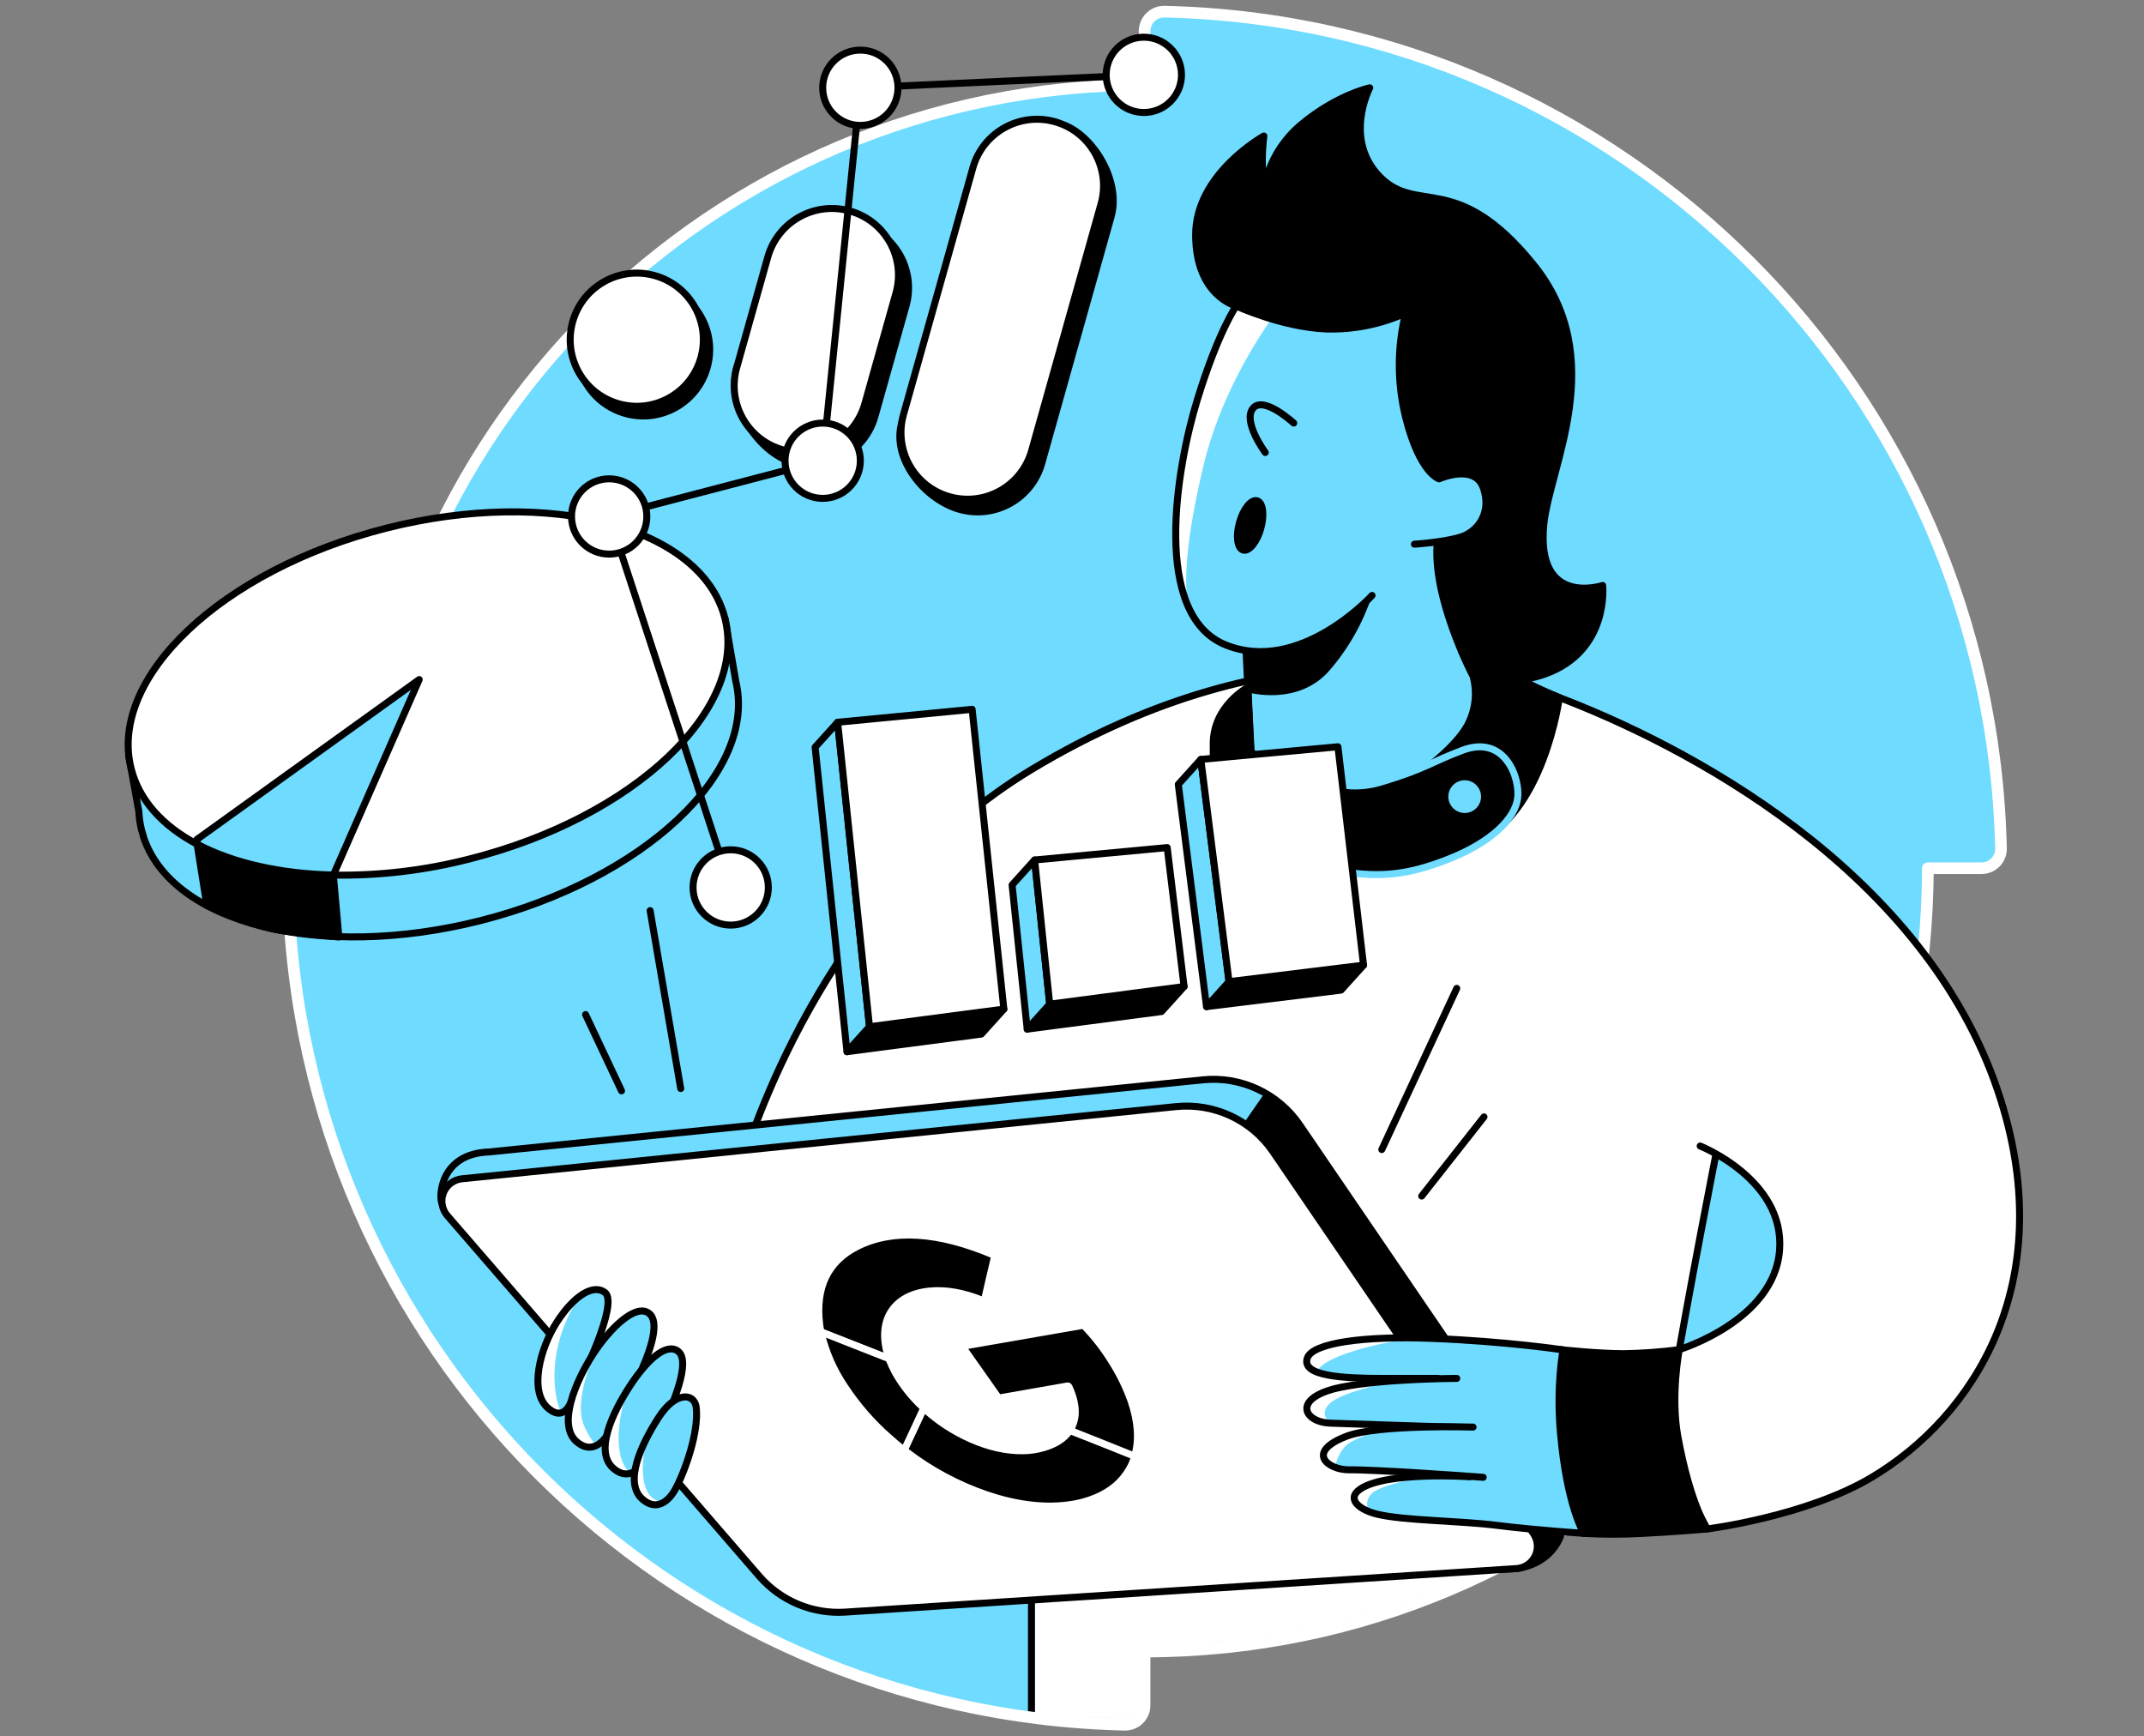
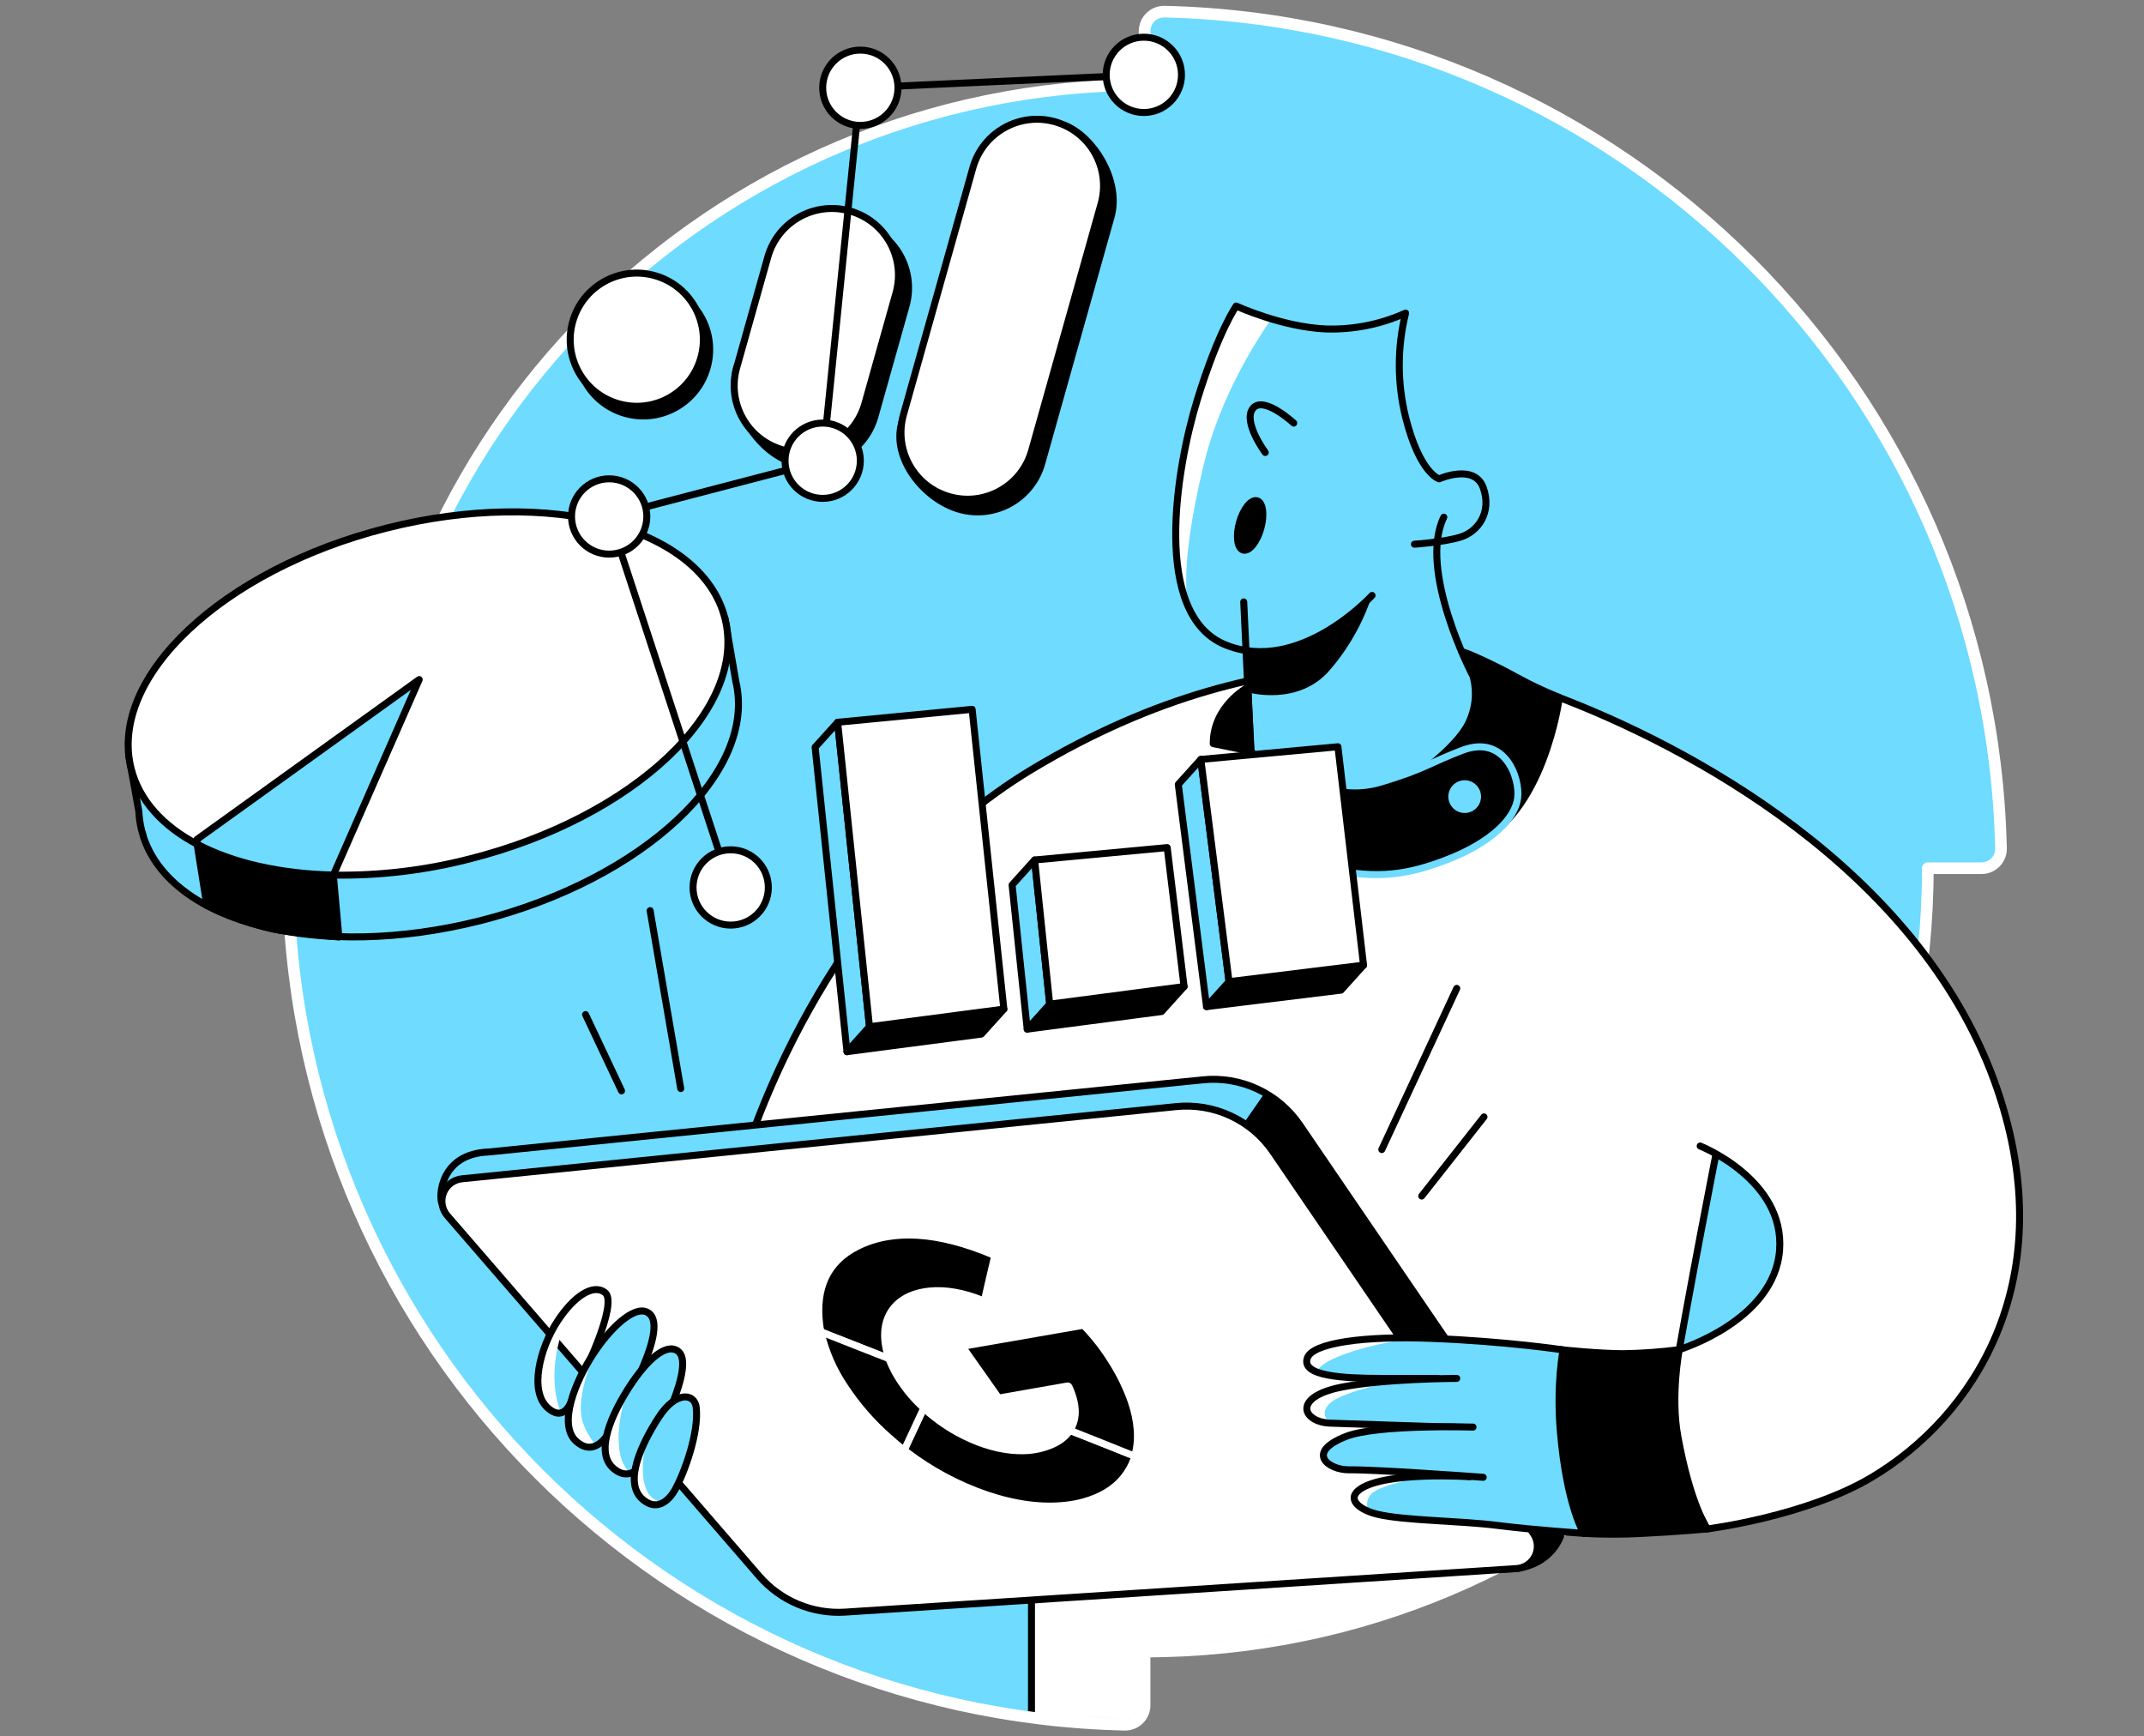
<svg xmlns="http://www.w3.org/2000/svg" width="368" height="298" viewBox="0 0 368 298" fill="none">
  <rect x="0" y="0" width="368" height="298" fill="#808080" stroke="none" />
  <path d="M196.456 5.352V14.574C122.211 14.574 62.028 74.757 62.02 149.006H52.798C52.355 149.004 51.916 149.09 51.508 149.26C51.099 149.429 50.728 149.679 50.417 149.994C50.105 150.309 49.861 150.683 49.696 151.094C49.531 151.505 49.45 151.945 49.458 152.388C51.233 230.889 114.561 294.225 193.074 296C193.516 296.006 193.955 295.924 194.366 295.759C194.776 295.593 195.149 295.348 195.464 295.038C195.779 294.727 196.028 294.356 196.199 293.948C196.369 293.54 196.456 293.102 196.456 292.66V283.434C270.701 283.434 330.896 223.247 330.896 149.002H340.11C340.553 149.003 340.992 148.917 341.401 148.747C341.81 148.576 342.181 148.326 342.493 148.011C342.804 147.696 343.049 147.322 343.214 146.91C343.379 146.499 343.461 146.059 343.454 145.616C341.679 67.115 278.369 3.775 199.849 2C199.406 1.995 198.967 2.077 198.556 2.243C198.145 2.409 197.771 2.655 197.456 2.966C197.141 3.277 196.891 3.648 196.721 4.057C196.55 4.466 196.463 4.905 196.463 5.348" fill="#6EDBFF" />
  <path d="M196.456 5.352V14.574C122.211 14.574 62.028 74.757 62.02 149.006H52.798C52.355 149.004 51.916 149.09 51.508 149.26C51.099 149.429 50.728 149.679 50.417 149.994C50.105 150.309 49.861 150.683 49.696 151.094C49.531 151.505 49.45 151.945 49.458 152.388C51.233 230.889 114.561 294.225 193.074 296C193.516 296.006 193.955 295.924 194.366 295.759C194.776 295.593 195.149 295.348 195.464 295.038C195.779 294.727 196.028 294.356 196.199 293.948C196.369 293.54 196.456 293.102 196.456 292.66V283.434C270.701 283.434 330.896 223.247 330.896 149.002H340.11C340.553 149.003 340.992 148.917 341.401 148.747C341.81 148.576 342.181 148.326 342.493 148.011C342.804 147.696 343.049 147.322 343.214 146.91C343.379 146.499 343.461 146.059 343.454 145.616C341.679 67.115 278.369 3.775 199.849 2C199.406 1.995 198.967 2.077 198.556 2.243C198.145 2.409 197.771 2.655 197.456 2.966C197.141 3.277 196.891 3.648 196.721 4.057C196.55 4.466 196.463 4.905 196.463 5.348" stroke="white" stroke-width="1.2" stroke-linecap="round" stroke-linejoin="round" />
  <mask id="mask0_8776_415" style="mask-type:alpha" maskUnits="userSpaceOnUse" x="49" y="2" width="295" height="294">
    <path d="M196.456 5.352V14.574C122.211 14.574 62.028 74.757 62.02 149.006H52.798C52.355 149.004 51.916 149.09 51.508 149.26C51.099 149.429 50.728 149.679 50.417 149.994C50.105 150.309 49.861 150.683 49.696 151.094C49.531 151.505 49.45 151.945 49.458 152.388C51.233 230.889 114.561 294.225 193.074 296C193.516 296.006 193.955 295.924 194.366 295.759C194.776 295.593 195.149 295.348 195.464 295.038C195.779 294.727 196.028 294.356 196.199 293.948C196.369 293.54 196.456 293.102 196.456 292.66V283.434C270.701 283.434 330.896 223.247 330.896 149.002H340.11C340.553 149.003 340.992 148.917 341.401 148.747C341.81 148.576 342.181 148.326 342.493 148.011C342.804 147.696 343.049 147.322 343.214 146.91C343.379 146.499 343.461 146.059 343.454 145.616C341.679 67.115 278.369 3.775 199.849 2C199.406 1.995 198.967 2.077 198.556 2.243C198.145 2.409 197.771 2.655 197.456 2.966C197.141 3.277 196.891 3.648 196.721 4.057C196.55 4.466 196.463 4.905 196.463 5.348" fill="#FF642D" />
  </mask>
  <g mask="url(#mask0_8776_415)">
    <path d="M294.863 196.382C294.863 196.382 289.588 223.155 287.076 238.37C284.565 253.584 271.842 268.475 271.842 268.475C271.842 268.475 217.171 304.504 201.804 304.202C186.436 303.901 177.046 299.961 177.046 299.961V188.844" fill="white" />
    <path d="M294.863 196.382C294.863 196.382 289.588 223.155 287.076 238.37C284.565 253.584 271.842 268.475 271.842 268.475C271.842 268.475 217.171 304.504 201.804 304.202C186.436 303.901 177.046 299.961 177.046 299.961V188.844" stroke="black" stroke-width="1.2" stroke-linecap="round" stroke-linejoin="round" />
  </g>
  <path d="M196.456 5.352V14.574C122.211 14.574 62.028 74.757 62.02 149.006H52.798C52.355 149.004 51.916 149.09 51.508 149.26C51.099 149.429 50.728 149.679 50.417 149.994C50.105 150.309 49.861 150.683 49.696 151.094C49.531 151.505 49.45 151.945 49.458 152.388C51.233 230.889 114.561 294.225 193.074 296C193.516 296.006 193.955 295.924 194.366 295.759C194.776 295.593 195.149 295.348 195.464 295.038C195.779 294.727 196.028 294.356 196.199 293.948C196.369 293.54 196.456 293.102 196.456 292.66V283.434C270.701 283.434 330.896 223.247 330.896 149.002H340.11C340.553 149.003 340.992 148.917 341.401 148.747C341.81 148.576 342.181 148.326 342.493 148.011C342.804 147.696 343.049 147.322 343.214 146.91C343.379 146.499 343.461 146.059 343.454 145.616C341.679 67.115 278.369 3.775 199.849 2C199.406 1.995 198.967 2.077 198.556 2.243C198.145 2.409 197.771 2.655 197.456 2.966C197.141 3.277 196.891 3.648 196.721 4.057C196.55 4.466 196.463 4.905 196.463 5.348" stroke="white" stroke-width="2" stroke-linecap="round" stroke-linejoin="round" />
  <path d="M126.302 116.965L124.428 106.128L123.149 110.449C114.63 99.341 92.14 95.181 68.093 101.25C45.992 106.846 29.159 119.438 24.872 132.168L22.082 129.611L23.826 139.233C23.881 140.339 24.044 141.438 24.311 142.512C24.391 142.818 24.491 143.115 24.586 143.413V143.505C29.384 158.467 54.886 164.96 82.429 158.009C110.458 150.91 130.001 132.588 126.302 116.965Z" fill="#6EDBFF" stroke="black" stroke-width="1.2" stroke-linecap="round" stroke-linejoin="round" />
  <path d="M164.713 87.422C158.637 85.712 153.052 78.685 154.762 72.608L168.717 30.979C170.427 24.903 175.615 20.223 181.695 21.929L182.875 21.574C187.753 23.544 192.417 31.09 190.723 37.167L178.806 79.532C177.982 82.447 176.035 84.915 173.393 86.394C170.75 87.874 167.628 88.243 164.713 87.422Z" fill="black" stroke="black" stroke-width="1.2" stroke-linecap="round" stroke-linejoin="round" />
  <path d="M136.086 79.371C130.009 77.661 124.73 69.179 126.44 63.103L133.521 46.308C133.926 44.863 134.613 43.512 135.541 42.333C136.469 41.154 137.62 40.169 138.929 39.435C140.237 38.7 141.678 38.231 143.168 38.054C144.658 37.877 146.169 37.996 147.613 38.403V38.403C149.058 38.808 150.408 39.495 151.588 40.423C152.767 41.351 153.752 42.502 154.486 43.811C155.22 45.119 155.689 46.56 155.866 48.05C156.043 49.54 155.925 51.051 155.518 52.495L150.174 71.477C149.351 74.391 147.404 76.859 144.763 78.339C142.121 79.819 139.001 80.19 136.086 79.371Z" fill="black" stroke="black" stroke-width="1.2" stroke-linecap="round" stroke-linejoin="round" />
  <path d="M121.383 63.077C123.087 57.019 119.557 50.727 113.499 49.023C107.441 47.319 101.149 50.849 99.445 56.907C97.741 62.965 101.271 69.257 107.329 70.961C113.387 72.665 119.679 69.135 121.383 63.077Z" fill="black" stroke="black" stroke-width="1.2" stroke-linecap="round" stroke-linejoin="round" />
  <path d="M127.066 200.619C129.791 191.84 143.117 152.524 177.039 132.077C219.476 106.502 254.398 114.518 268.739 120.133C293.038 129.622 331.72 151.433 343.438 188.84C353.305 220.296 338.858 243.019 321.3 253.519C310.013 260.264 293.034 262.402 293.034 262.402C293.034 262.402 287.278 252.71 286.977 243.626C286.675 234.541 288.221 231.621 288.221 231.621C288.221 231.621 304.543 226.659 305.451 214.547C306.36 202.436 291.821 196.68 291.821 196.68" fill="white" />
  <path d="M127.066 200.619C129.791 191.84 143.117 152.524 177.039 132.077C219.476 106.502 254.398 114.518 268.739 120.133C293.038 129.622 331.72 151.433 343.438 188.84C353.305 220.296 338.858 243.019 321.3 253.519C310.013 260.264 293.034 262.402 293.034 262.402C293.034 262.402 287.278 252.71 286.977 243.626C286.675 234.541 288.221 231.621 288.221 231.621C288.221 231.621 304.543 226.659 305.451 214.547C306.36 202.436 291.821 196.68 291.821 196.68" stroke="black" stroke-width="1.2" stroke-linecap="round" stroke-linejoin="round" />
-   <path d="M212.186 52.519C212.186 52.519 205.22 50.805 205.22 40.305C205.22 29.804 216.93 23.342 216.93 23.342C216.93 23.342 216.327 28.189 216.93 30.212C217.533 32.236 217.335 26.376 223.393 21.33C229.45 16.284 235.103 15.07 235.103 15.07C235.103 15.07 230.458 23.953 236.92 30.415C243.382 36.877 250.043 29.205 263.17 45.355C276.297 61.505 265.964 80.059 264.987 89.98C263.575 104.313 275.083 100.476 275.083 100.476C275.083 100.476 276.293 111.695 265.189 115.68C254.085 119.665 241.363 111.836 241.363 111.836L212.186 52.519Z" fill="black" stroke="black" stroke-width="1.2" stroke-linecap="round" stroke-linejoin="round" />
  <path d="M247.818 88.762C243.375 97.854 252.646 115.676 252.646 115.676L256.685 120.462C256.685 120.462 241.745 144.49 234.474 142.471C227.202 140.452 214.686 128.944 214.686 128.944L213.476 103.301" fill="#6EDBFF" />
  <path d="M247.818 88.762C243.375 97.854 252.646 115.676 252.646 115.676L256.685 120.462C256.685 120.462 241.745 144.49 234.474 142.471C227.202 140.452 214.686 128.944 214.686 128.944L213.476 103.301" stroke="black" stroke-width="1.2" stroke-linecap="round" stroke-linejoin="round" />
-   <path d="M235.5 102.191C235.5 102.191 223.083 115.821 210.361 110.672C197.639 105.523 201.88 80.384 205.517 68.574C209.155 56.764 212.186 52.52 212.186 52.52C212.186 52.52 220.06 56.153 227.633 56.459C232.323 56.596 236.983 55.664 241.26 53.733C239.814 59.601 239.814 65.733 241.26 71.601C243.684 81.292 247.016 82.178 247.016 82.178C247.016 82.178 253.074 79.475 254.589 83.705C256.105 87.934 253.681 91.274 250.65 92.186C247.619 93.098 242.775 93.396 242.775 93.396" fill="#6EDBFF" />
  <path d="M218.205 54.762C215.564 58.531 209.372 68.22 206.59 79.795C201.803 99.762 204.17 104.59 204.17 104.59C204.17 104.59 198.303 89.233 204.967 70.869C208.565 57.506 212.162 52.881 212.162 52.881L218.205 54.762Z" fill="white" />
  <path d="M235.5 102.191C235.5 102.191 223.083 115.821 210.361 110.672C197.639 105.523 201.88 80.384 205.517 68.574C209.155 56.764 212.186 52.52 212.186 52.52C212.186 52.52 220.06 56.153 227.633 56.459C232.323 56.596 236.983 55.664 241.26 53.733C239.814 59.601 239.814 65.733 241.26 71.601C243.684 81.292 247.016 82.178 247.016 82.178C247.016 82.178 253.074 79.475 254.589 83.705C256.105 87.934 253.681 91.274 250.65 92.186C247.619 93.098 242.775 93.396 242.775 93.396" stroke="black" stroke-width="1.2" stroke-linecap="round" stroke-linejoin="round" />
  <path d="M250.883 111.832C250.883 111.832 251.551 111.855 256.196 114.103C260.841 116.351 261.36 117.092 267.647 119.71C267.647 119.71 264.975 140.25 252.677 144.903C240.378 149.556 242.176 133.795 242.176 133.795C242.176 133.795 249.906 128.596 252.07 124.104C255.268 117.435 250.883 111.832 250.883 111.832Z" fill="black" stroke="black" stroke-width="1.2" stroke-linecap="round" stroke-linejoin="round" />
  <path d="M218.339 128.771C223.79 132.588 229.473 136.508 237.115 134.195C244.757 131.882 245.379 130.905 250.994 128.771C258.36 125.969 260.956 133.649 260.487 137.024C260.017 140.398 256.196 144.494 248.421 147.52C241.669 150.154 236.443 150.879 228.423 149.2C220.11 147.463 211.861 142.596 211.861 142.596L218.339 128.771Z" fill="black" stroke="#6EDBFF" stroke-width="1.2" stroke-linecap="round" stroke-linejoin="round" />
  <path d="M75.872 206.558L134.917 265.898C136.731 267.996 139.006 269.646 141.565 270.717C144.123 271.788 146.895 272.251 149.663 272.07L260.28 269.2C267.819 268.161 269.476 261.065 267.8 258.611L223.099 193.069C221.28 190.399 218.774 188.269 215.845 186.906C212.917 185.542 209.674 184.994 206.46 185.32L83.899 197.703C75.505 197.997 75.272 205.47 75.872 206.558Z" fill="#6EDBFF" stroke="black" stroke-width="1.2" stroke-linecap="round" stroke-linejoin="round" />
  <path d="M76.784 208.632L130.318 270.499C132.133 272.596 134.409 274.244 136.968 275.315C139.527 276.386 142.299 276.85 145.067 276.671L260.28 269.201C260.956 269.157 261.607 268.936 262.17 268.559C262.732 268.182 263.185 267.664 263.481 267.055C263.778 266.447 263.909 265.771 263.86 265.096C263.812 264.421 263.585 263.771 263.204 263.212L218.499 197.669C216.678 194.999 214.171 192.87 211.241 191.505C208.312 190.141 205.068 189.592 201.853 189.917L79.299 202.303C78.6 202.374 77.934 202.635 77.373 203.058C76.812 203.481 76.378 204.05 76.118 204.703C75.859 205.356 75.784 206.068 75.901 206.761C76.018 207.454 76.324 208.101 76.784 208.632Z" fill="white" stroke="black" stroke-width="1.2" stroke-linecap="round" stroke-linejoin="round" />
  <path d="M80.639 147.402C72.991 149.376 65.112 150.312 57.214 150.185C48.08 149.975 39.972 148.128 33.85 144.895C27.956 141.78 23.895 137.387 22.51 131.917C18.544 116.244 38.159 97.77 66.291 90.647C94.422 83.524 120.47 90.452 124.432 106.121C128.394 121.79 108.782 140.28 80.639 147.402Z" fill="white" stroke="black" stroke-width="1.2" stroke-linecap="round" stroke-linejoin="round" />
  <path d="M188.985 34.99C190.694 28.914 187.155 22.603 181.08 20.895C175.005 19.186 168.695 22.726 166.986 28.802L155.075 71.15C153.366 77.226 156.905 83.537 162.98 85.245C169.055 86.954 175.365 83.414 177.074 77.338L188.985 34.99Z" fill="white" stroke="black" stroke-width="1.2" stroke-linecap="round" stroke-linejoin="round" />
  <path d="M153.784 50.304C155.493 44.228 151.954 37.918 145.879 36.209C139.804 34.5 133.494 38.041 131.785 44.117L126.446 63.099C124.737 69.175 128.276 75.485 134.351 77.194C140.426 78.903 146.736 75.362 148.445 69.287L153.784 50.304Z" fill="white" stroke="black" stroke-width="1.2" stroke-linecap="round" stroke-linejoin="round" />
  <path d="M120.297 61.392C122.005 55.318 118.466 49.008 112.391 47.299C106.316 45.59 100.006 49.13 98.298 55.205C96.589 61.279 100.128 67.589 106.203 69.298C112.278 71.007 118.588 67.467 120.297 61.392Z" fill="white" stroke="black" stroke-width="1.2" stroke-linecap="round" stroke-linejoin="round" />
  <path d="M196.33 12.844L147.67 15.065L141.208 79.069L104.561 88.635L125.417 152.303" stroke="black" stroke-width="1.2" stroke-linecap="round" stroke-linejoin="round" />
  <path d="M196.329 19.307C199.898 19.307 202.792 16.414 202.792 12.845C202.792 9.276 199.898 6.383 196.329 6.383C192.76 6.383 189.867 9.276 189.867 12.845C189.867 16.414 192.76 19.307 196.329 19.307Z" fill="white" stroke="black" stroke-width="1.2" stroke-linecap="round" stroke-linejoin="round" />
  <path d="M147.67 21.524C151.239 21.524 154.132 18.631 154.132 15.062C154.132 11.493 151.239 8.6 147.67 8.6C144.101 8.6 141.208 11.493 141.208 15.062C141.208 18.631 144.101 21.524 147.67 21.524Z" fill="white" stroke="black" stroke-width="1.2" stroke-linecap="round" stroke-linejoin="round" />
  <path d="M141.208 85.532C144.777 85.532 147.67 82.639 147.67 79.07C147.67 75.501 144.777 72.607 141.208 72.607C137.639 72.607 134.746 75.501 134.746 79.07C134.746 82.639 137.639 85.532 141.208 85.532Z" fill="white" stroke="black" stroke-width="1.2" stroke-linecap="round" stroke-linejoin="round" />
  <path d="M104.56 95.098C108.129 95.098 111.023 92.205 111.023 88.636C111.023 85.067 108.129 82.174 104.56 82.174C100.991 82.174 98.098 85.067 98.098 88.636C98.098 92.205 100.991 95.098 104.56 95.098Z" fill="white" stroke="black" stroke-width="1.2" stroke-linecap="round" stroke-linejoin="round" />
  <path d="M125.417 158.766C128.986 158.766 131.879 155.873 131.879 152.304C131.879 148.735 128.986 145.842 125.417 145.842C121.848 145.842 118.955 148.735 118.955 152.304C118.955 155.873 121.848 158.766 125.417 158.766Z" fill="white" stroke="black" stroke-width="1.2" stroke-linecap="round" stroke-linejoin="round" />
  <path d="M288.233 231.625C285.067 232.038 281.881 232.27 278.69 232.32C274.297 232.32 267.873 231.625 267.873 231.625C267.873 231.625 267.582 240.145 268.189 247.866C268.796 255.588 271.823 263.161 271.823 263.161C275.202 263.352 278.59 263.352 281.969 263.161C288.026 262.86 293.038 262.398 293.038 262.398C293.038 262.398 290.141 258.31 287.988 246.515C286.713 239.5 288.233 231.625 288.233 231.625Z" fill="black" stroke="black" stroke-width="1.2" stroke-linecap="round" stroke-linejoin="round" />
  <path d="M268.296 231.668C268.296 231.668 258.623 230.202 245.802 229.698C234.164 229.24 225.316 230.461 224.396 233.046C223.285 236.176 230.503 236.561 237.218 236.561H246.81L252.264 253.436C252.264 253.436 237.989 252.482 233.488 255.543C230.965 257.257 233.351 259.15 236.45 259.883C241.161 260.994 250.482 260.967 257.009 261.792C263.536 262.616 271.849 263.154 271.849 263.154C271.849 263.154 268.922 258.463 267.83 245.787C267.109 237.531 268.296 231.668 268.296 231.668Z" fill="#6EDBFF" />
  <path d="M225.992 235.453C227.32 232.27 239.89 229.846 242.161 229.846C244.432 229.846 233.737 228.281 230.752 229.602C227.767 230.923 224.263 230.484 224.309 232.274C224.354 234.064 225.992 235.453 225.992 235.453Z" fill="white" />
  <path d="M234.958 259.417C234.632 258.824 234.554 258.126 234.741 257.475C234.927 256.825 235.363 256.274 235.954 255.944C238.122 254.531 244.989 253.329 244.989 253.329C244.989 253.329 237.924 253.016 235.298 254.027C232.672 255.039 230.893 255.272 232.057 256.852C232.857 257.879 233.841 258.749 234.958 259.417V259.417Z" fill="white" />
  <path d="M268.296 231.668C268.296 231.668 258.623 230.202 245.802 229.698C234.164 229.24 225.316 230.461 224.396 233.046C223.285 236.176 230.503 236.561 237.218 236.561H246.81L252.264 253.436C252.264 253.436 237.989 252.482 233.488 255.543C230.965 257.257 233.351 259.15 236.45 259.883C241.161 260.994 250.482 260.967 257.009 261.792C263.536 262.616 271.849 263.154 271.849 263.154C271.849 263.154 268.922 258.463 267.83 245.787C267.109 237.531 268.296 231.668 268.296 231.668Z" stroke="black" stroke-width="1.2" stroke-linecap="round" stroke-linejoin="round" />
  <path d="M250.036 236.561C250.036 236.561 237.42 236.599 230.149 238.087C221.698 239.805 223.61 244.095 228.381 244.244C234.107 244.427 246.806 244.87 250.036 244.927" fill="#6EDBFF" />
  <path d="M228.381 244.232C228.381 244.232 226.11 242.705 228.381 240.736C230.652 238.766 239.523 236.957 239.523 236.957C239.523 236.957 231.859 237.755 228.53 238.484C225.202 239.213 224.248 240.129 224.713 241.683C225.179 243.236 228.381 244.232 228.381 244.232Z" fill="white" />
  <path d="M250.036 236.561C250.036 236.561 237.42 236.599 230.149 238.087C221.698 239.805 223.61 244.095 228.381 244.244C234.107 244.427 246.806 244.87 250.036 244.927" stroke="black" stroke-width="1.2" stroke-linecap="round" stroke-linejoin="round" />
  <path d="M252.837 244.917C252.837 244.917 236.477 244.398 231.03 246.524C223.969 249.284 228.041 252.276 231.526 252.25C235.954 252.196 251.955 253.334 254.581 253.536" fill="#6EDBFF" />
-   <path d="M238.432 245.215C238.432 245.215 232.16 246.558 230.752 248.375C229.938 249.369 229.383 250.55 229.137 251.811C229.137 251.811 226.007 251.627 227.271 249.196C228.534 246.765 233.237 245.688 234.874 245.619C236.066 245.549 237.254 245.414 238.432 245.215Z" fill="white" />
  <path d="M252.837 244.917C252.837 244.917 236.477 244.398 231.03 246.524C223.969 249.284 228.041 252.276 231.526 252.25C235.954 252.196 251.955 253.334 254.581 253.536" stroke="black" stroke-width="1.2" stroke-linecap="round" stroke-linejoin="round" />
  <path d="M222.06 72.608C222.06 72.608 216.873 67.814 215.056 70.085C213.239 72.356 217.174 77.658 217.174 77.658" fill="#6EDBFF" />
  <path d="M222.06 72.608C222.06 72.608 216.873 67.814 215.056 70.085C213.239 72.356 217.174 77.658 217.174 77.658" stroke="black" stroke-width="1.2" stroke-linecap="round" stroke-linejoin="round" />
  <path d="M216.406 90.689C217.063 88.353 216.777 86.229 215.766 85.945C214.756 85.66 213.404 87.324 212.747 89.659C212.09 91.995 212.376 94.119 213.387 94.403C214.398 94.688 215.749 93.025 216.406 90.689Z" fill="black" stroke="black" stroke-width="1.2" stroke-linecap="round" stroke-linejoin="round" />
  <path d="M251.402 140.124C253.284 140.124 254.81 138.598 254.81 136.715C254.81 134.833 253.284 133.307 251.402 133.307C249.519 133.307 247.993 134.833 247.993 136.715C247.993 138.598 249.519 140.124 251.402 140.124Z" fill="#6EDBFF" stroke="black" stroke-width="1.2" stroke-linecap="round" stroke-linejoin="round" />
-   <path d="M98.438 239.237C98.438 239.237 97.403 244.551 94.075 241.673C90.746 238.794 92.682 231.367 95.636 226.82C98.591 222.274 101.904 220.301 103.843 221.824C106.175 223.641 100.117 236.21 98.438 239.237Z" fill="#6EDBFF" />
  <path d="M99.396 222.561C93.052 232.512 95.617 240.726 95.999 241.672C96.38 242.619 92.411 243.045 91.897 235.849C93.123 230.425 95.686 226.065 97.526 224.313L99.396 222.561Z" fill="white" />
  <path d="M98.438 239.237C98.438 239.237 97.403 244.551 94.075 241.673C90.746 238.794 92.682 231.367 95.636 226.82C98.591 222.274 101.904 220.301 103.843 221.824C106.175 223.641 100.117 236.21 98.438 239.237Z" stroke="black" stroke-width="1.2" stroke-linecap="round" stroke-linejoin="round" />
  <path d="M104.564 245.748C104.564 245.748 102.293 250.291 98.961 247.413C95.629 244.535 98.831 236.965 101.782 232.423C104.732 227.881 108.786 224.11 111.023 225.171C115.565 227.274 106.232 242.722 104.564 245.748Z" fill="#6EDBFF" />
  <path d="M102.346 231.588C99.51 238.077 99.293 242.115 100.117 244.337C100.629 245.709 101.384 246.977 102.346 248.081C102.346 248.081 100.82 249.486 98.961 247.413C97.102 245.341 96.728 242.692 97.903 240.096C99.079 237.5 102.346 231.588 102.346 231.588Z" fill="white" />
  <path d="M104.564 245.748C104.564 245.748 102.293 250.291 98.961 247.413C95.629 244.535 98.831 236.965 101.782 232.423C104.732 227.881 108.786 224.11 111.023 225.171C115.565 227.274 106.232 242.722 104.564 245.748Z" stroke="black" stroke-width="1.2" stroke-linecap="round" stroke-linejoin="round" />
  <path d="M110.886 250.334C110.886 250.334 108.595 254.876 105.282 251.998C101.969 249.12 105.129 242.455 108.084 237.917C111.038 233.378 114.325 230.436 116.336 231.859C119.566 234.123 112.561 247.303 110.886 250.334Z" fill="#6EDBFF" />
  <path d="M107.564 238.729C106.076 243.828 105.973 246.779 106.377 249.191C106.576 250.566 107.19 251.847 108.137 252.863C108.137 252.863 105.713 252.947 104.381 250.863C103.049 248.779 104.931 243.611 105.606 242.29C106.282 240.969 107.564 238.729 107.564 238.729Z" fill="white" />
  <path d="M110.886 250.334C110.886 250.334 108.595 254.876 105.282 251.998C101.969 249.12 105.129 242.455 108.084 237.917C111.038 233.378 114.325 230.436 116.336 231.859C119.566 234.123 112.561 247.303 110.886 250.334Z" stroke="black" stroke-width="1.2" stroke-linecap="round" stroke-linejoin="round" />
  <path d="M115.882 255.631C115.882 255.631 113.592 260.177 110.279 257.299C106.966 254.421 110.126 247.757 113.08 243.215C116.035 238.672 119.222 239.092 119.501 241.539C119.985 245.795 117.546 252.604 115.882 255.631Z" fill="#6EDBFF" />
  <path d="M110.771 247.904C109.656 253.672 110.836 256.412 112.256 257.256C113.401 257.943 114.21 258.114 114.21 258.252C111.942 258.462 108.858 257.026 108.858 254.35C108.858 251.674 110.771 247.904 110.771 247.904Z" fill="white" />
  <path d="M115.882 255.631C115.882 255.631 113.592 260.177 110.279 257.299C106.966 254.421 110.126 247.757 113.08 243.215C116.035 238.672 119.222 239.092 119.501 241.539C119.985 245.795 117.546 252.604 115.882 255.631Z" stroke="black" stroke-width="1.2" stroke-linecap="round" stroke-linejoin="round" />
  <path d="M71.952 116.625L57.214 150.177C48.08 149.967 39.972 148.119 33.85 144.886L33.804 144.062L71.952 116.625Z" fill="#6EDBFF" stroke="black" stroke-width="1.2" stroke-linecap="round" stroke-linejoin="round" />
  <path d="M210.957 168.473L207.09 172.759L230.175 169.927L234.042 165.641L210.957 168.473Z" fill="black" stroke="black" stroke-width="1.2" stroke-linecap="round" stroke-linejoin="round" />
  <path d="M203.239 169.312L199.372 173.599L176.31 176.622L180.176 172.336L203.239 169.312Z" fill="black" stroke="black" stroke-width="1.2" stroke-linecap="round" stroke-linejoin="round" />
  <path d="M172.305 173.184L168.438 177.47L145.376 180.493L149.243 176.207L172.305 173.184Z" fill="black" stroke="black" stroke-width="1.2" stroke-linecap="round" stroke-linejoin="round" />
  <path d="M139.906 128.238L143.773 123.955L149.243 176.206L145.376 180.493L139.906 128.238Z" fill="#6EDBFF" stroke="black" stroke-width="1.2" stroke-linecap="round" stroke-linejoin="round" />
  <path d="M173.718 151.876L177.584 147.59L180.176 172.336L176.31 176.622L173.718 151.876Z" fill="#6EDBFF" stroke="black" stroke-width="1.2" stroke-linecap="round" stroke-linejoin="round" />
  <path d="M210.956 168.472L207.09 172.758L202.242 134.619L206.109 130.332L210.956 168.472Z" fill="#6EDBFF" stroke="black" stroke-width="1.2" stroke-linecap="round" stroke-linejoin="round" />
  <path d="M206.109 130.332L210.957 168.472L234.042 165.64L229.645 128.16L206.109 130.332Z" fill="white" stroke="black" stroke-width="1.2" stroke-linecap="round" stroke-linejoin="round" />
  <path d="M143.773 123.954L149.243 176.205L172.305 173.182L166.858 121.736L143.773 123.954Z" fill="white" stroke="black" stroke-width="1.2" stroke-linecap="round" stroke-linejoin="round" />
  <path d="M177.584 147.589L180.176 172.335L203.238 169.312L200.341 145.463L177.584 147.589Z" fill="white" stroke="black" stroke-width="1.2" stroke-linecap="round" stroke-linejoin="round" />
-   <path d="M214.182 117.965C214.182 117.965 208.231 121.137 208.243 127.626C208.243 130.084 208.243 130.084 208.243 130.084L214.732 128.939L214.182 117.965Z" fill="black" stroke="black" stroke-width="1.2" stroke-linecap="round" stroke-linejoin="round" />
+   <path d="M214.182 117.965C214.182 117.965 208.231 121.137 208.243 127.626L214.732 128.939L214.182 117.965Z" fill="black" stroke="black" stroke-width="1.2" stroke-linecap="round" stroke-linejoin="round" />
  <path d="M213.487 192.753L217.094 187.555C217.094 187.555 220.53 189.333 223.816 194.124L248.016 229.603H240.283C240.283 229.603 221.289 201.017 217.934 196.838C214.533 192.601 213.487 192.753 213.487 192.753Z" fill="black" />
  <path d="M262.658 262.406C262.658 262.406 264.113 266.147 263.208 267.533C262.303 268.918 266.311 266.918 266.933 265.372L267.93 262.88L262.658 262.406Z" fill="black" />
  <path d="M100.507 174.121L106.679 187.21" stroke="black" stroke-width="1.2" stroke-linecap="round" stroke-linejoin="round" />
  <path d="M111.588 156.285L116.84 186.818" stroke="black" stroke-width="1.2" stroke-linecap="round" stroke-linejoin="round" />
  <path d="M250.039 169.625L237.172 197.287" stroke="black" stroke-width="1.2" stroke-linecap="round" stroke-linejoin="round" />
  <path d="M244.023 205.268L254.715 191.684" stroke="black" stroke-width="1.2" stroke-linecap="round" stroke-linejoin="round" />
  <path d="M33.835 144.895L35.503 155.403C35.503 155.403 43.244 158.941 48.099 159.663C52.955 160.384 58.165 160.808 58.165 160.808L57.214 150.185C57.214 150.185 47.29 150.536 42.133 149.002C39.141 148.146 36.33 146.755 33.835 144.895V144.895Z" fill="black" stroke="black" stroke-width="1.2" stroke-linecap="round" stroke-linejoin="round" />
  <path d="M140.941 228.595C140.809 228.164 140.723 227.72 140.685 227.27C139.944 221.06 141.99 216.499 147.151 213.911C153.258 210.857 161.076 211.407 170.378 215.319C170.679 215.445 170.74 215.525 170.691 215.739C170.108 218.174 169.542 220.612 168.992 223.053C168.95 223.24 168.858 223.251 168.61 223.148C165.305 221.823 162.244 221.285 159.449 221.583C153.235 222.24 150.437 226.82 152.51 232.939C152.537 233.011 152.552 233.084 152.575 233.156L147.83 231.297L140.941 228.595Z" fill="black" stroke="white" stroke-width="1.2" stroke-linecap="round" stroke-linejoin="round" />
  <path d="M158.549 241.672C160.916 243.853 163.624 245.634 166.564 246.943C169.756 248.359 172.771 249.02 175.626 248.978C176.789 248.963 177.944 248.792 179.061 248.47C181.046 247.901 182.661 246.974 183.642 245.481L184.001 245.638L189.665 247.863L194.761 249.898C194.567 250.658 194.268 251.388 193.872 252.066C192.639 254.28 190.719 255.913 188.146 257.005C187.427 257.308 186.689 257.563 185.936 257.768C184.996 258.02 184.04 258.201 183.073 258.31C178.874 258.799 174.294 258.211 169.29 256.516C164.38 254.824 159.772 252.354 155.644 249.203C155.491 249.088 155.35 248.966 155.201 248.848C156.318 246.464 157.434 244.072 158.549 241.672Z" fill="black" stroke="white" stroke-width="1.2" stroke-linecap="round" stroke-linejoin="round" />
  <path d="M194.761 249.913L189.665 247.863L184.031 245.623L183.673 245.466C184.154 244.695 184.451 243.822 184.539 242.916C184.676 241.412 184.291 239.783 183.501 238.053C183.39 237.813 183.291 237.851 183.119 237.878L171.725 239.882C171.405 239.935 171.405 239.935 171.172 239.603C169.228 236.847 167.285 234.09 165.343 231.332C165.202 231.129 165.194 231.057 165.404 231.022C172.183 229.847 178.958 228.666 185.73 227.48C185.819 227.46 185.913 227.467 185.998 227.501C186.084 227.535 186.156 227.594 186.207 227.671C187.937 229.477 189.472 231.46 190.787 233.588C192.174 235.752 193.306 238.069 194.162 240.493C195.307 243.894 195.555 246.981 194.799 249.764C194.79 249.815 194.777 249.864 194.761 249.913V249.913Z" fill="black" stroke="white" stroke-width="1.2" stroke-linecap="round" stroke-linejoin="round" />
  <path d="M158.549 241.671C157.429 244.068 156.312 246.466 155.197 248.866C154.266 248.187 153.407 247.442 152.56 246.686C149.654 244.129 147.104 241.194 144.975 237.961C143.103 235.188 141.745 232.1 140.968 228.846C140.968 228.762 140.899 228.662 140.941 228.594L147.811 231.304L152.556 233.163C152.862 233.945 153.213 234.71 153.606 235.453C154.869 237.71 156.482 239.754 158.385 241.507L158.549 241.671Z" fill="black" stroke="white" stroke-width="1.2" stroke-linecap="round" stroke-linejoin="round" />
  <path d="M213.449 111.572L214.213 118.824C214.213 118.824 222.881 121.321 228.294 114.95C231.502 111.213 233.947 106.883 235.489 102.205C235.489 102.205 226.9 109.686 221.45 111.087C215.999 112.488 213.449 111.572 213.449 111.572Z" fill="black" />
</svg>